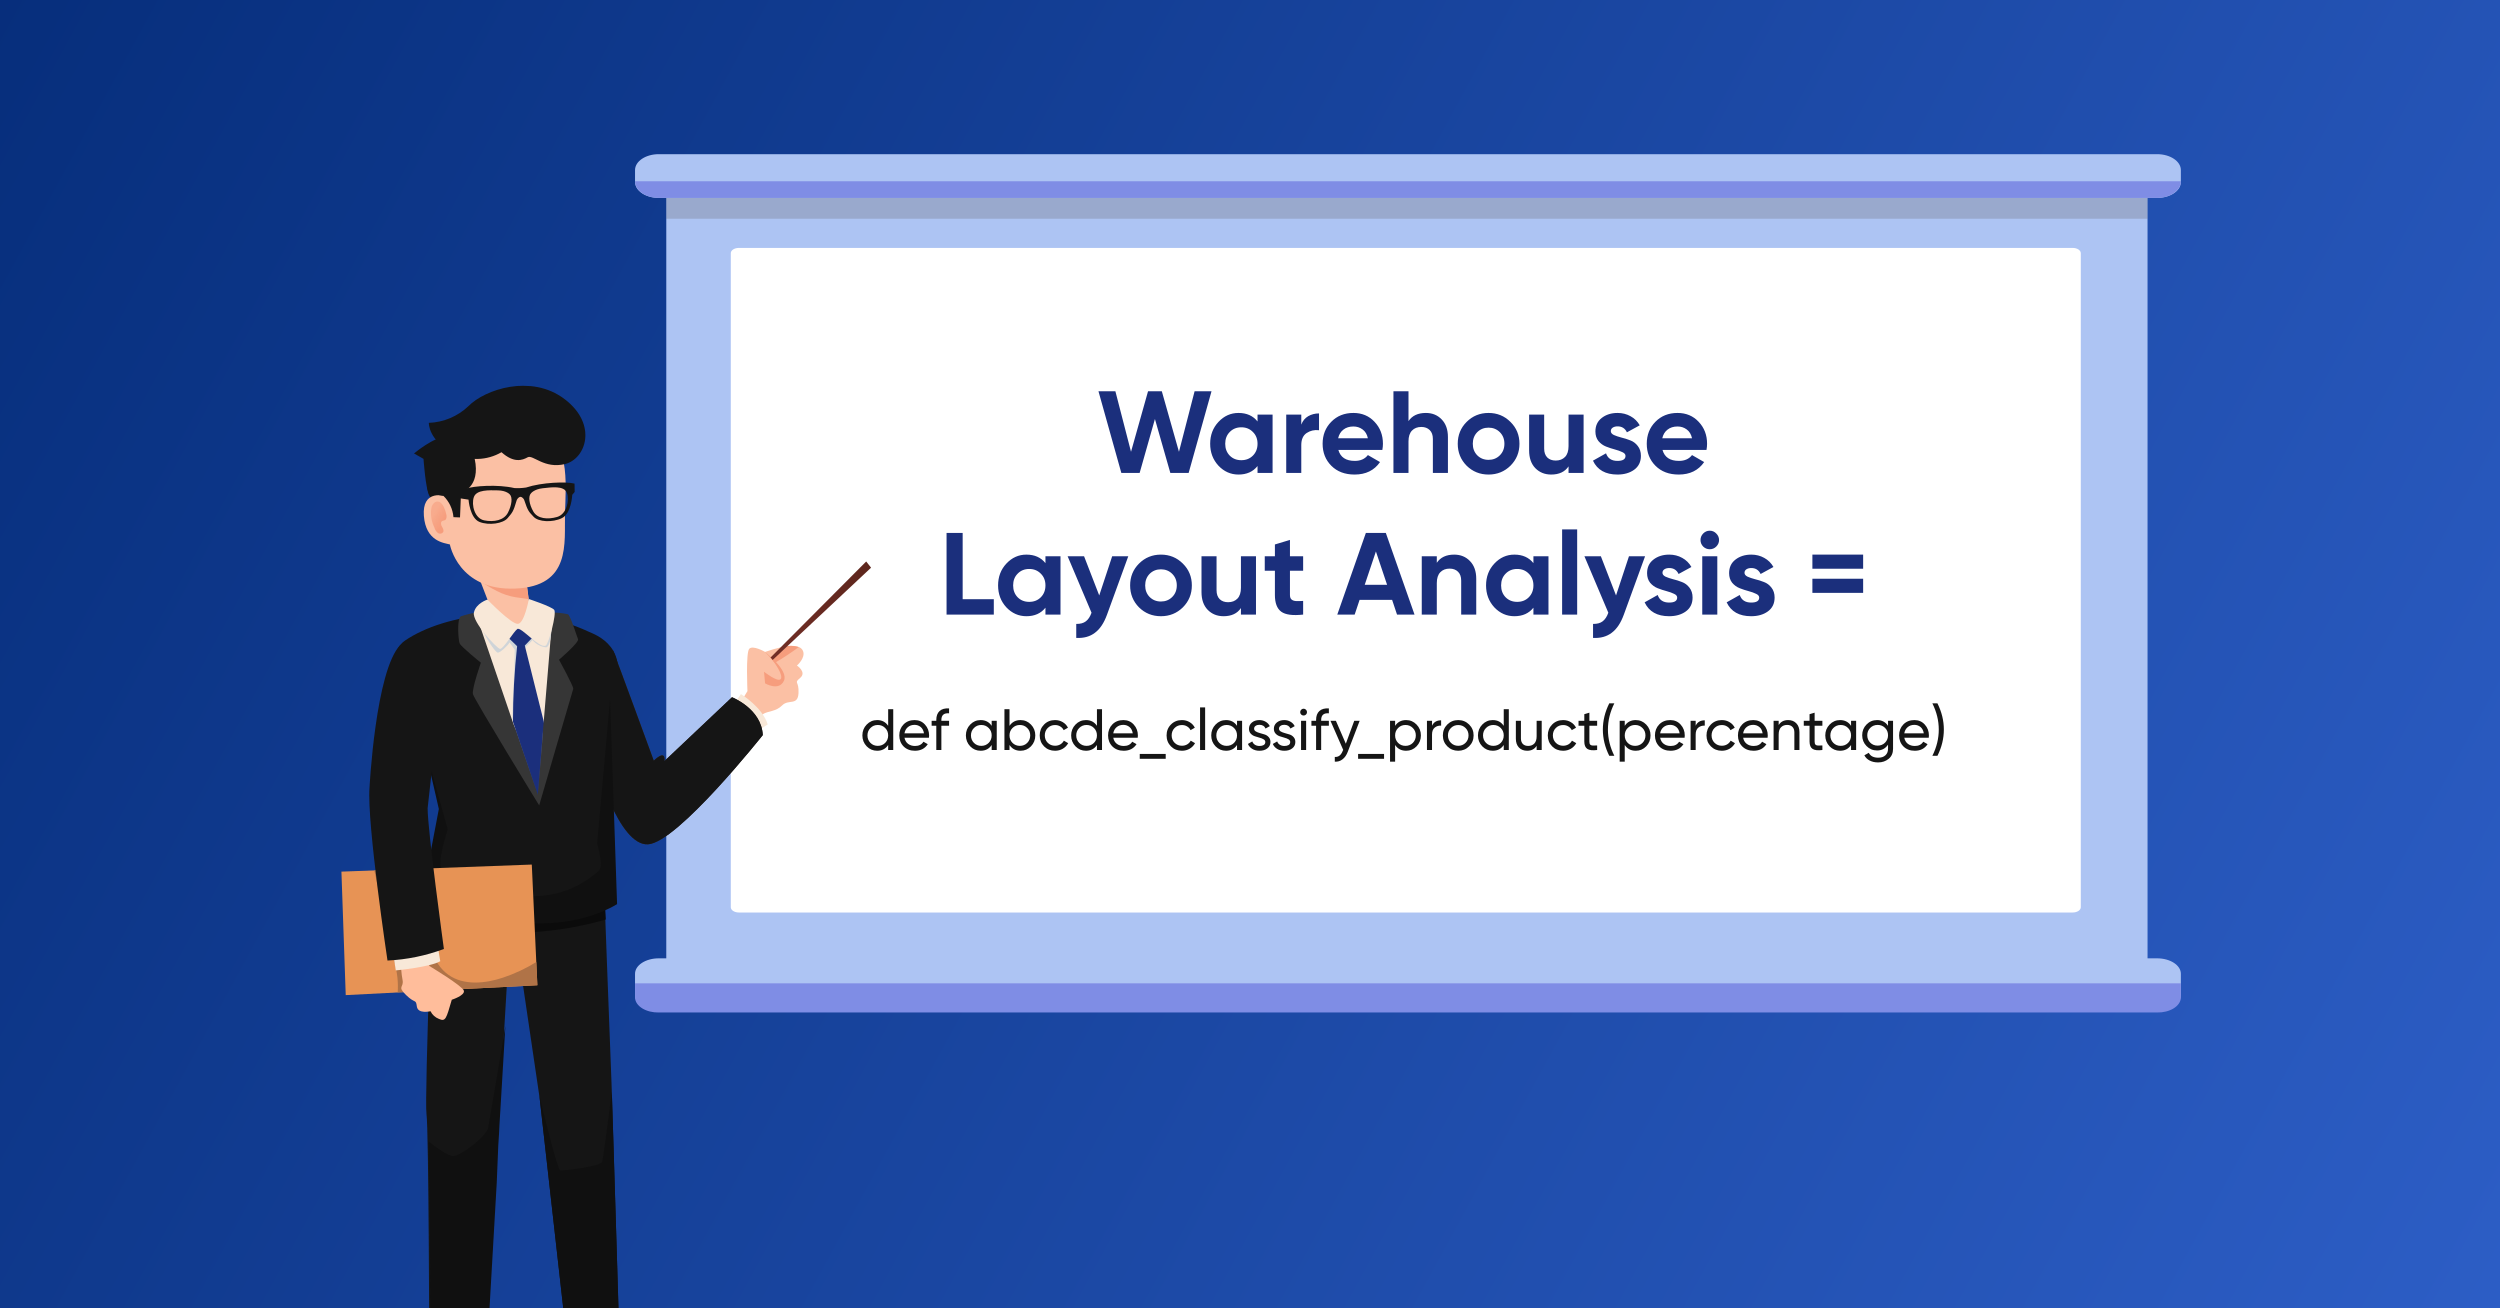
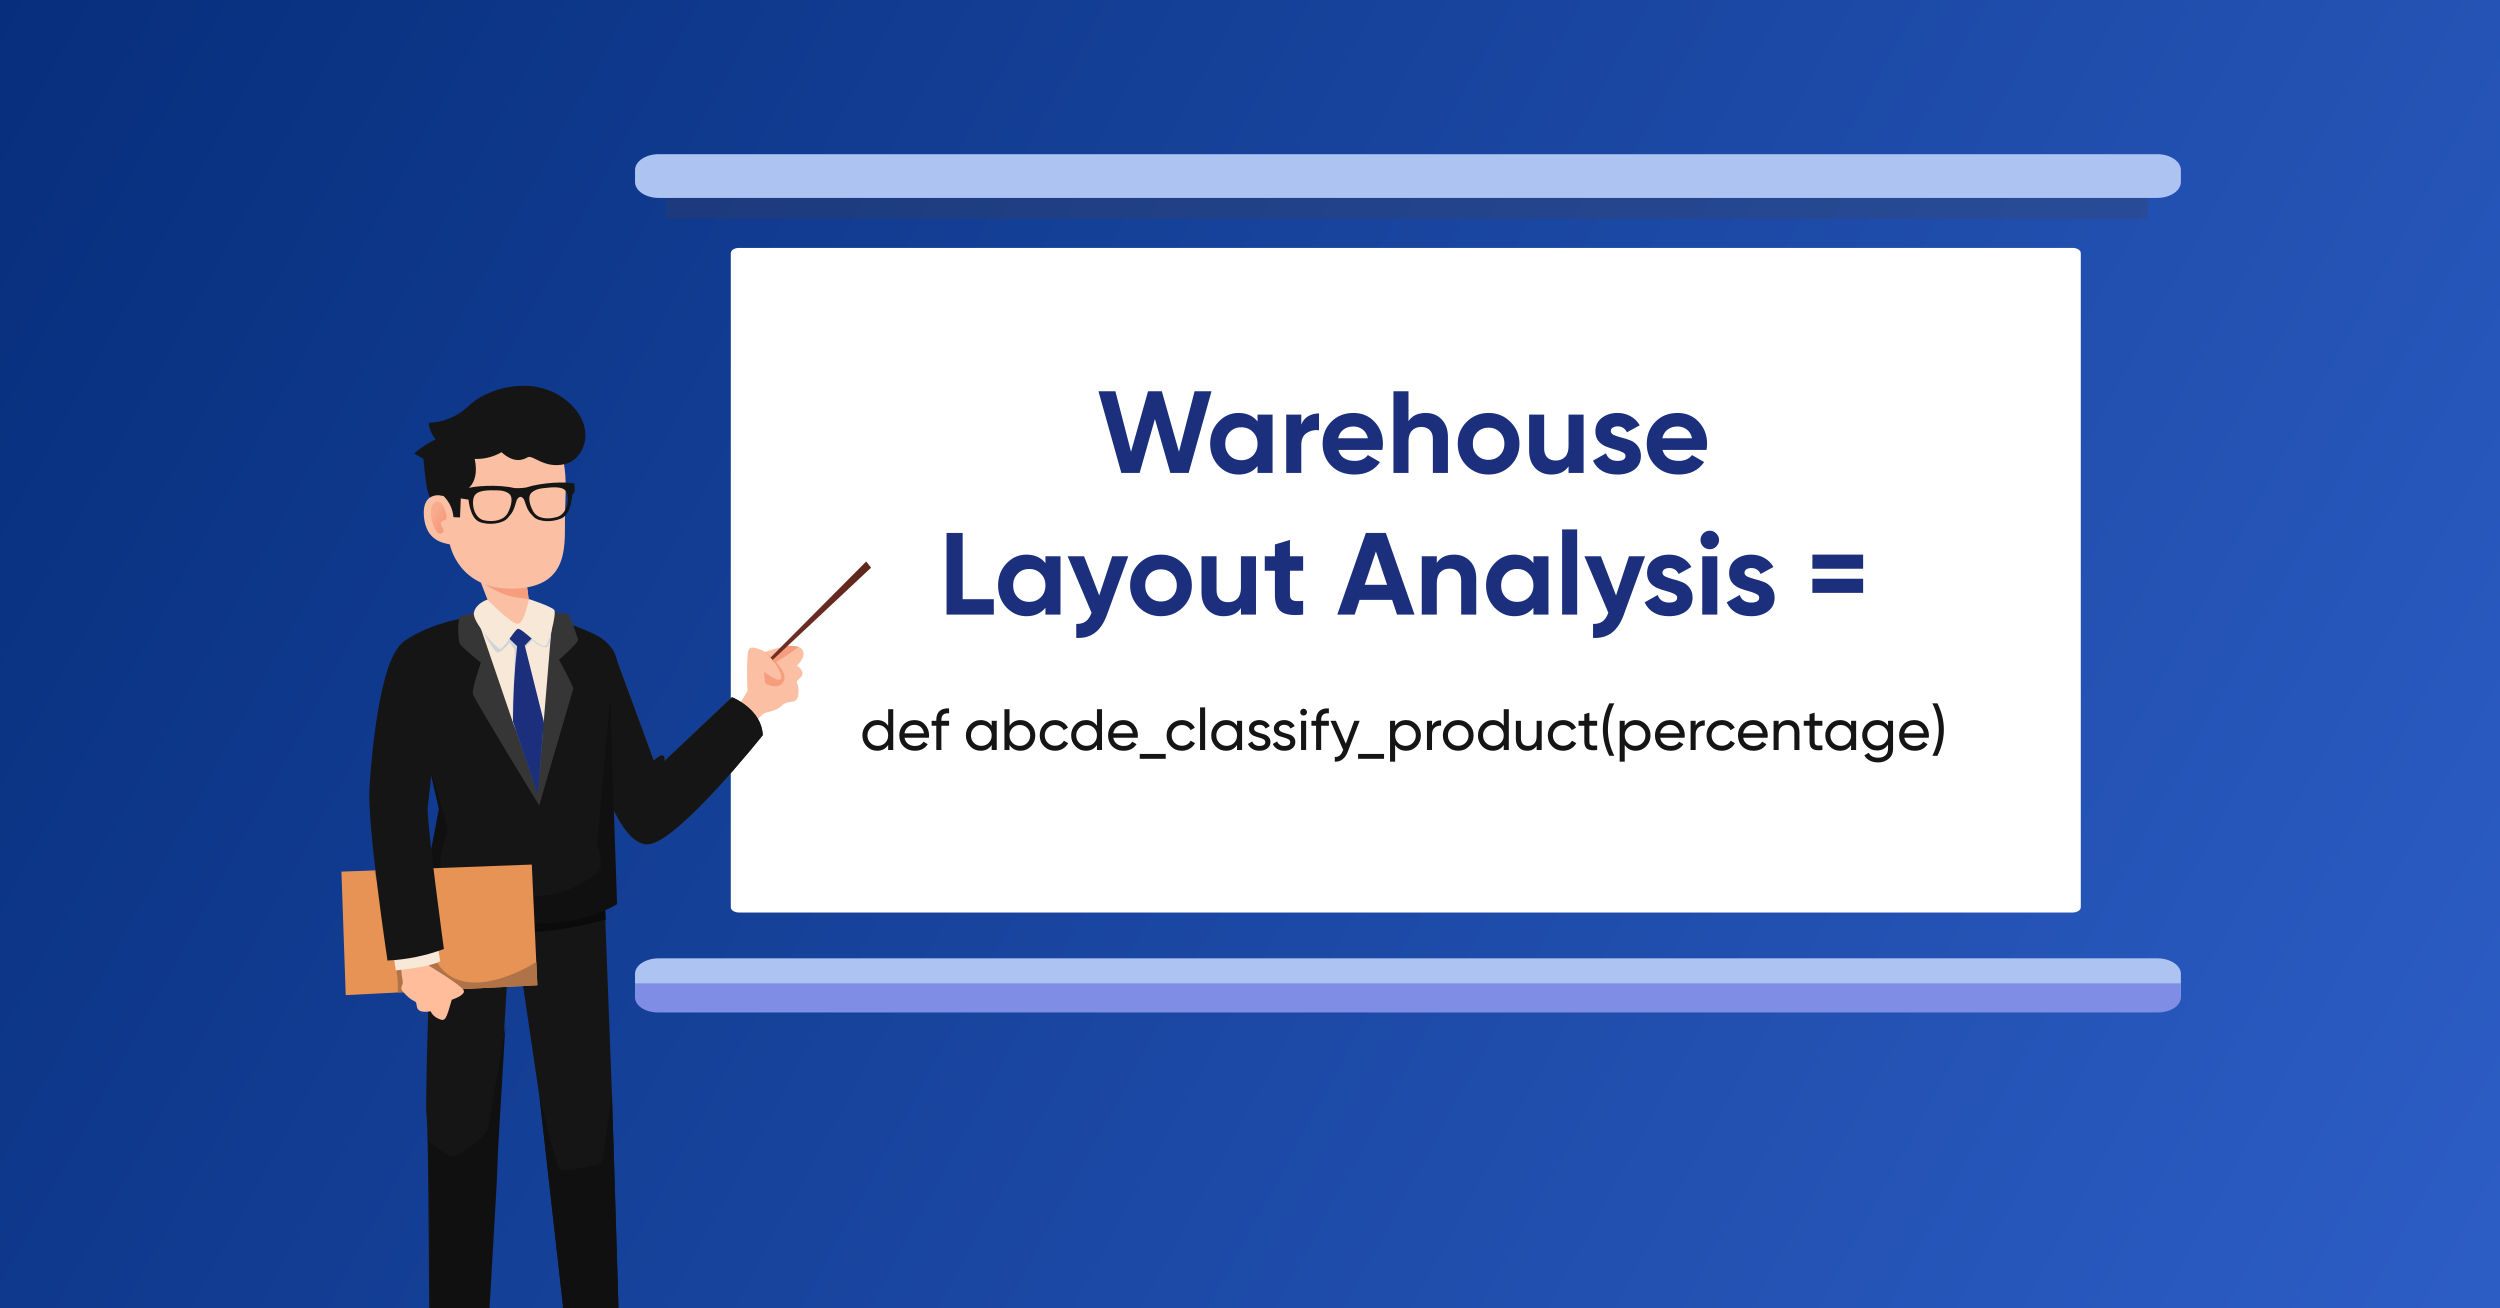
<svg xmlns="http://www.w3.org/2000/svg" width="1200" height="628" viewBox="0 0 1200 628" fill="none">
  <rect x="0" y="0" width="1200" height="628" fill="#333333" stroke="none" />
  <g clip-path="url(#clip0_2709_2016)">
    <rect width="1200" height="628" fill="url(#paint0_linear_2709_2016)" />
-     <path d="M1030.82 87H319.815V467H1030.82V87Z" fill="#ADC4F3" />
    <path opacity="0.2" d="M1030.82 87H319.815V105H1030.82V87Z" fill="#4C3C38" />
    <path d="M994.901 119H354.655C352.514 119 350.778 120.131 350.778 121.527V435.473C350.778 436.869 352.514 438 354.655 438H994.901C997.043 438 998.778 436.869 998.778 435.473V121.527C998.778 120.131 997.043 119 994.901 119Z" fill="white" />
    <path d="M538.239 227L527.263 187.8H535.383L542.887 216.864L551.063 187.8H557.671L565.903 216.864L573.407 187.8H581.527L570.551 227H561.759L554.367 201.128L547.031 227H538.239ZM603.616 199H610.84V227H603.616V223.696C601.451 226.421 598.408 227.784 594.488 227.784C590.755 227.784 587.544 226.365 584.856 223.528C582.206 220.653 580.88 217.144 580.88 213C580.88 208.856 582.206 205.365 584.856 202.528C587.544 199.653 590.755 198.216 594.488 198.216C598.408 198.216 601.451 199.579 603.616 202.304V199ZM590.288 218.712C591.744 220.168 593.592 220.896 595.832 220.896C598.072 220.896 599.92 220.168 601.376 218.712C602.87 217.219 603.616 215.315 603.616 213C603.616 210.685 602.87 208.8 601.376 207.344C599.92 205.851 598.072 205.104 595.832 205.104C593.592 205.104 591.744 205.851 590.288 207.344C588.832 208.8 588.104 210.685 588.104 213C588.104 215.315 588.832 217.219 590.288 218.712ZM624.615 203.816C625.287 202.024 626.388 200.68 627.919 199.784C629.487 198.888 631.223 198.44 633.127 198.44V206.504C630.924 206.243 628.946 206.691 627.191 207.848C625.474 209.005 624.615 210.928 624.615 213.616V227H617.391V199H624.615V203.816ZM642.417 215.968C643.387 219.477 646.019 221.232 650.313 221.232C653.075 221.232 655.166 220.299 656.585 218.432L662.409 221.792C659.646 225.787 655.577 227.784 650.201 227.784C645.571 227.784 641.857 226.384 639.057 223.584C636.257 220.784 634.857 217.256 634.857 213C634.857 208.781 636.238 205.272 639.001 202.472C641.763 199.635 645.31 198.216 649.641 198.216C653.747 198.216 657.126 199.635 659.777 202.472C662.465 205.309 663.809 208.819 663.809 213C663.809 213.933 663.715 214.923 663.529 215.968H642.417ZM642.305 210.368H656.585C656.174 208.464 655.315 207.045 654.009 206.112C652.739 205.179 651.283 204.712 649.641 204.712C647.699 204.712 646.094 205.216 644.825 206.224C643.555 207.195 642.715 208.576 642.305 210.368ZM684.42 198.216C687.481 198.216 690.001 199.243 691.98 201.296C693.996 203.349 695.004 206.187 695.004 209.808V227H687.78V210.704C687.78 208.837 687.276 207.419 686.268 206.448C685.26 205.44 683.916 204.936 682.236 204.936C680.369 204.936 678.876 205.515 677.756 206.672C676.636 207.829 676.076 209.565 676.076 211.88V227H668.852V187.8H676.076V202.136C677.831 199.523 680.612 198.216 684.42 198.216ZM725.028 223.528C722.153 226.365 718.644 227.784 714.5 227.784C710.356 227.784 706.847 226.365 703.972 223.528C701.135 220.653 699.716 217.144 699.716 213C699.716 208.856 701.135 205.365 703.972 202.528C706.847 199.653 710.356 198.216 714.5 198.216C718.644 198.216 722.153 199.653 725.028 202.528C727.903 205.365 729.34 208.856 729.34 213C729.34 217.144 727.903 220.653 725.028 223.528ZM709.068 218.544C710.524 220 712.335 220.728 714.5 220.728C716.665 220.728 718.476 220 719.932 218.544C721.388 217.088 722.116 215.24 722.116 213C722.116 210.76 721.388 208.912 719.932 207.456C718.476 206 716.665 205.272 714.5 205.272C712.335 205.272 710.524 206 709.068 207.456C707.649 208.912 706.94 210.76 706.94 213C706.94 215.24 707.649 217.088 709.068 218.544ZM752.902 199H760.126V227H752.902V223.864C751.147 226.477 748.366 227.784 744.558 227.784C741.497 227.784 738.958 226.757 736.942 224.704C734.963 222.651 733.974 219.813 733.974 216.192V199H741.198V215.296C741.198 217.163 741.702 218.6 742.71 219.608C743.718 220.579 745.062 221.064 746.742 221.064C748.609 221.064 750.102 220.485 751.222 219.328C752.342 218.171 752.902 216.435 752.902 214.12V199ZM773.188 206.952C773.188 207.699 773.673 208.315 774.644 208.8C775.652 209.248 776.865 209.659 778.284 210.032C779.702 210.368 781.121 210.816 782.54 211.376C783.958 211.899 785.153 212.795 786.124 214.064C787.132 215.333 787.636 216.92 787.636 218.824C787.636 221.699 786.553 223.92 784.388 225.488C782.26 227.019 779.59 227.784 776.38 227.784C770.63 227.784 766.71 225.563 764.62 221.12L770.892 217.592C771.713 220.019 773.542 221.232 776.38 221.232C778.956 221.232 780.244 220.429 780.244 218.824C780.244 218.077 779.74 217.48 778.732 217.032C777.761 216.547 776.566 216.117 775.148 215.744C773.729 215.371 772.31 214.904 770.892 214.344C769.473 213.784 768.26 212.907 767.252 211.712C766.281 210.48 765.796 208.949 765.796 207.12C765.796 204.357 766.804 202.192 768.82 200.624C770.873 199.019 773.412 198.216 776.436 198.216C778.713 198.216 780.785 198.739 782.652 199.784C784.518 200.792 785.993 202.248 787.076 204.152L780.916 207.512C780.02 205.608 778.526 204.656 776.436 204.656C775.502 204.656 774.718 204.861 774.084 205.272C773.486 205.683 773.188 206.243 773.188 206.952ZM798.003 215.968C798.973 219.477 801.605 221.232 805.899 221.232C808.661 221.232 810.752 220.299 812.171 218.432L817.995 221.792C815.232 225.787 811.163 227.784 805.787 227.784C801.157 227.784 797.443 226.384 794.643 223.584C791.843 220.784 790.443 217.256 790.443 213C790.443 208.781 791.824 205.272 794.587 202.472C797.349 199.635 800.896 198.216 805.227 198.216C809.333 198.216 812.712 199.635 815.363 202.472C818.051 205.309 819.395 208.819 819.395 213C819.395 213.933 819.301 214.923 819.115 215.968H798.003ZM797.891 210.368H812.171C811.76 208.464 810.901 207.045 809.595 206.112C808.325 205.179 806.869 204.712 805.227 204.712C803.285 204.712 801.68 205.216 800.411 206.224C799.141 207.195 798.301 208.576 797.891 210.368ZM462.076 287.608H477.028V295H454.348V255.8H462.076V287.608ZM501.815 267H509.039V295H501.815V291.696C499.65 294.421 496.607 295.784 492.687 295.784C488.954 295.784 485.743 294.365 483.055 291.528C480.405 288.653 479.079 285.144 479.079 281C479.079 276.856 480.405 273.365 483.055 270.528C485.743 267.653 488.954 266.216 492.687 266.216C496.607 266.216 499.65 267.579 501.815 270.304V267ZM488.487 286.712C489.943 288.168 491.791 288.896 494.031 288.896C496.271 288.896 498.119 288.168 499.575 286.712C501.069 285.219 501.815 283.315 501.815 281C501.815 278.685 501.069 276.8 499.575 275.344C498.119 273.851 496.271 273.104 494.031 273.104C491.791 273.104 489.943 273.851 488.487 275.344C487.031 276.8 486.303 278.685 486.303 281C486.303 283.315 487.031 285.219 488.487 286.712ZM533.846 267H541.574L531.382 295C529.926 299.032 527.985 301.944 525.558 303.736C523.169 305.565 520.182 306.387 516.598 306.2V299.48C518.539 299.517 520.07 299.107 521.19 298.248C522.347 297.389 523.262 296.008 523.934 294.104L512.454 267H520.35L527.63 285.816L533.846 267ZM567.774 291.528C564.9 294.365 561.39 295.784 557.246 295.784C553.102 295.784 549.593 294.365 546.718 291.528C543.881 288.653 542.462 285.144 542.462 281C542.462 276.856 543.881 273.365 546.718 270.528C549.593 267.653 553.102 266.216 557.246 266.216C561.39 266.216 564.9 267.653 567.774 270.528C570.649 273.365 572.086 276.856 572.086 281C572.086 285.144 570.649 288.653 567.774 291.528ZM551.814 286.544C553.27 288 555.081 288.728 557.246 288.728C559.412 288.728 561.222 288 562.678 286.544C564.134 285.088 564.862 283.24 564.862 281C564.862 278.76 564.134 276.912 562.678 275.456C561.222 274 559.412 273.272 557.246 273.272C555.081 273.272 553.27 274 551.814 275.456C550.396 276.912 549.686 278.76 549.686 281C549.686 283.24 550.396 285.088 551.814 286.544ZM595.648 267H602.872V295H595.648V291.864C593.894 294.477 591.112 295.784 587.304 295.784C584.243 295.784 581.704 294.757 579.688 292.704C577.71 290.651 576.72 287.813 576.72 284.192V267H583.944V283.296C583.944 285.163 584.448 286.6 585.456 287.608C586.464 288.579 587.808 289.064 589.488 289.064C591.355 289.064 592.848 288.485 593.968 287.328C595.088 286.171 595.648 284.435 595.648 282.12V267ZM625.505 273.944H619.177V285.592C619.177 286.563 619.419 287.272 619.905 287.72C620.39 288.168 621.099 288.429 622.033 288.504C622.966 288.541 624.123 288.523 625.505 288.448V295C620.539 295.56 617.03 295.093 614.977 293.6C612.961 292.107 611.953 289.437 611.953 285.592V273.944H607.081V267H611.953V261.344L619.177 259.16V267H625.505V273.944ZM670.571 295L668.219 287.944H652.595L650.243 295H641.899L655.619 255.8H665.195L678.971 295H670.571ZM655.059 280.72H665.811L660.435 264.704L655.059 280.72ZM698.01 266.216C701.071 266.216 703.591 267.243 705.57 269.296C707.586 271.349 708.594 274.187 708.594 277.808V295H701.37V278.704C701.37 276.837 700.866 275.419 699.858 274.448C698.85 273.44 697.506 272.936 695.826 272.936C693.959 272.936 692.466 273.515 691.346 274.672C690.226 275.829 689.666 277.565 689.666 279.88V295H682.442V267H689.666V270.136C691.42 267.523 694.202 266.216 698.01 266.216ZM736.042 267H743.266V295H736.042V291.696C733.877 294.421 730.834 295.784 726.914 295.784C723.181 295.784 719.97 294.365 717.282 291.528C714.631 288.653 713.306 285.144 713.306 281C713.306 276.856 714.631 273.365 717.282 270.528C719.97 267.653 723.181 266.216 726.914 266.216C730.834 266.216 733.877 267.579 736.042 270.304V267ZM722.714 286.712C724.17 288.168 726.018 288.896 728.258 288.896C730.498 288.896 732.346 288.168 733.802 286.712C735.295 285.219 736.042 283.315 736.042 281C736.042 278.685 735.295 276.8 733.802 275.344C732.346 273.851 730.498 273.104 728.258 273.104C726.018 273.104 724.17 273.851 722.714 275.344C721.258 276.8 720.53 278.685 720.53 281C720.53 283.315 721.258 285.219 722.714 286.712ZM749.817 295V254.12H757.041V295H749.817ZM781.909 267H789.637L779.445 295C777.989 299.032 776.047 301.944 773.621 303.736C771.231 305.565 768.245 306.387 764.661 306.2V299.48C766.602 299.517 768.133 299.107 769.253 298.248C770.41 297.389 771.325 296.008 771.997 294.104L760.517 267H768.413L775.693 285.816L781.909 267ZM797.989 274.952C797.989 275.699 798.474 276.315 799.445 276.8C800.453 277.248 801.666 277.659 803.085 278.032C804.503 278.368 805.922 278.816 807.341 279.376C808.759 279.899 809.954 280.795 810.925 282.064C811.933 283.333 812.437 284.92 812.437 286.824C812.437 289.699 811.354 291.92 809.189 293.488C807.061 295.019 804.391 295.784 801.181 295.784C795.431 295.784 791.511 293.563 789.421 289.12L795.693 285.592C796.514 288.019 798.343 289.232 801.181 289.232C803.757 289.232 805.045 288.429 805.045 286.824C805.045 286.077 804.541 285.48 803.533 285.032C802.562 284.547 801.367 284.117 799.949 283.744C798.53 283.371 797.111 282.904 795.693 282.344C794.274 281.784 793.061 280.907 792.053 279.712C791.082 278.48 790.597 276.949 790.597 275.12C790.597 272.357 791.605 270.192 793.621 268.624C795.674 267.019 798.213 266.216 801.237 266.216C803.514 266.216 805.586 266.739 807.453 267.784C809.319 268.792 810.794 270.248 811.877 272.152L805.717 275.512C804.821 273.608 803.327 272.656 801.237 272.656C800.303 272.656 799.519 272.861 798.885 273.272C798.287 273.683 797.989 274.243 797.989 274.952ZM820.666 263.64C819.472 263.64 818.426 263.211 817.53 262.352C816.672 261.456 816.242 260.411 816.242 259.216C816.242 258.021 816.672 256.976 817.53 256.08C818.426 255.184 819.472 254.736 820.666 254.736C821.898 254.736 822.944 255.184 823.802 256.08C824.698 256.976 825.146 258.021 825.146 259.216C825.146 260.411 824.698 261.456 823.802 262.352C822.944 263.211 821.898 263.64 820.666 263.64ZM817.082 295V267H824.306V295H817.082ZM837.364 274.952C837.364 275.699 837.849 276.315 838.82 276.8C839.828 277.248 841.041 277.659 842.46 278.032C843.878 278.368 845.297 278.816 846.716 279.376C848.134 279.899 849.329 280.795 850.3 282.064C851.308 283.333 851.812 284.92 851.812 286.824C851.812 289.699 850.729 291.92 848.564 293.488C846.436 295.019 843.766 295.784 840.556 295.784C834.806 295.784 830.886 293.563 828.796 289.12L835.068 285.592C835.889 288.019 837.718 289.232 840.556 289.232C843.132 289.232 844.42 288.429 844.42 286.824C844.42 286.077 843.916 285.48 842.908 285.032C841.937 284.547 840.742 284.117 839.324 283.744C837.905 283.371 836.486 282.904 835.068 282.344C833.649 281.784 832.436 280.907 831.428 279.712C830.457 278.48 829.972 276.949 829.972 275.12C829.972 272.357 830.98 270.192 832.996 268.624C835.049 267.019 837.588 266.216 840.612 266.216C842.889 266.216 844.961 266.739 846.828 267.784C848.694 268.792 850.169 270.248 851.252 272.152L845.092 275.512C844.196 273.608 842.702 272.656 840.612 272.656C839.678 272.656 838.894 272.861 838.26 273.272C837.662 273.683 837.364 274.243 837.364 274.952ZM869.947 272.992V266.216H894.307V272.992H869.947ZM869.947 284.584V277.808H894.307V284.584H869.947Z" fill="#1B2F7C" />
    <path d="M426.318 340.4H428.754V360H426.318V357.592C425.105 359.44 423.341 360.364 421.026 360.364C419.066 360.364 417.395 359.655 416.014 358.236C414.633 356.799 413.942 355.053 413.942 353C413.942 350.947 414.633 349.211 416.014 347.792C417.395 346.355 419.066 345.636 421.026 345.636C423.341 345.636 425.105 346.56 426.318 348.408V340.4ZM421.334 358.012C422.753 358.012 423.938 357.536 424.89 356.584C425.842 355.613 426.318 354.419 426.318 353C426.318 351.581 425.842 350.396 424.89 349.444C423.938 348.473 422.753 347.988 421.334 347.988C419.934 347.988 418.758 348.473 417.806 349.444C416.854 350.396 416.378 351.581 416.378 353C416.378 354.419 416.854 355.613 417.806 356.584C418.758 357.536 419.934 358.012 421.334 358.012ZM434.153 354.12C434.395 355.371 434.965 356.341 435.861 357.032C436.775 357.723 437.895 358.068 439.221 358.068C441.069 358.068 442.413 357.387 443.253 356.024L445.325 357.2C443.962 359.309 441.909 360.364 439.165 360.364C436.943 360.364 435.133 359.673 433.733 358.292C432.351 356.892 431.661 355.128 431.661 353C431.661 350.891 432.342 349.136 433.705 347.736C435.067 346.336 436.831 345.636 438.997 345.636C441.05 345.636 442.721 346.364 444.009 347.82C445.315 349.257 445.969 350.993 445.969 353.028C445.969 353.383 445.941 353.747 445.885 354.12H434.153ZM438.997 347.932C437.69 347.932 436.607 348.305 435.749 349.052C434.89 349.78 434.358 350.76 434.153 351.992H443.505C443.299 350.667 442.777 349.659 441.937 348.968C441.097 348.277 440.117 347.932 438.997 347.932ZM455.555 342.388C453.091 342.183 451.859 343.247 451.859 345.58V346H455.555V348.352H451.859V360H449.423V348.352H447.183V346H449.423V345.58C449.423 343.695 449.945 342.267 450.991 341.296C452.055 340.325 453.576 339.905 455.555 340.036V342.388ZM476.002 346H478.438V360H476.002V357.592C474.788 359.44 473.024 360.364 470.71 360.364C468.75 360.364 467.079 359.655 465.698 358.236C464.316 356.799 463.626 355.053 463.626 353C463.626 350.947 464.316 349.211 465.698 347.792C467.079 346.355 468.75 345.636 470.71 345.636C473.024 345.636 474.788 346.56 476.002 348.408V346ZM471.018 358.012C472.436 358.012 473.622 357.536 474.574 356.584C475.526 355.613 476.002 354.419 476.002 353C476.002 351.581 475.526 350.396 474.574 349.444C473.622 348.473 472.436 347.988 471.018 347.988C469.618 347.988 468.442 348.473 467.49 349.444C466.538 350.396 466.062 351.581 466.062 353C466.062 354.419 466.538 355.613 467.49 356.584C468.442 357.536 469.618 358.012 471.018 358.012ZM489.856 345.636C491.816 345.636 493.487 346.355 494.868 347.792C496.25 349.211 496.94 350.947 496.94 353C496.94 355.053 496.25 356.799 494.868 358.236C493.487 359.655 491.816 360.364 489.856 360.364C487.542 360.364 485.778 359.44 484.564 357.592V360H482.128V340.4H484.564V348.408C485.778 346.56 487.542 345.636 489.856 345.636ZM489.548 358.012C490.948 358.012 492.124 357.536 493.076 356.584C494.028 355.613 494.504 354.419 494.504 353C494.504 351.581 494.028 350.396 493.076 349.444C492.124 348.473 490.948 347.988 489.548 347.988C488.13 347.988 486.944 348.473 485.992 349.444C485.04 350.396 484.564 351.581 484.564 353C484.564 354.419 485.04 355.613 485.992 356.584C486.944 357.536 488.13 358.012 489.548 358.012ZM506.427 360.364C504.318 360.364 502.563 359.664 501.163 358.264C499.763 356.845 499.063 355.091 499.063 353C499.063 350.909 499.763 349.164 501.163 347.764C502.563 346.345 504.318 345.636 506.427 345.636C507.808 345.636 509.05 345.972 510.151 346.644C511.252 347.297 512.074 348.184 512.615 349.304L510.571 350.48C510.216 349.733 509.666 349.136 508.919 348.688C508.191 348.24 507.36 348.016 506.427 348.016C505.027 348.016 503.851 348.492 502.899 349.444C501.966 350.396 501.499 351.581 501.499 353C501.499 354.4 501.966 355.576 502.899 356.528C503.851 357.48 505.027 357.956 506.427 357.956C507.36 357.956 508.2 357.741 508.947 357.312C509.694 356.864 510.263 356.267 510.655 355.52L512.727 356.724C512.13 357.825 511.271 358.712 510.151 359.384C509.031 360.037 507.79 360.364 506.427 360.364ZM526.533 340.4H528.969V360H526.533V357.592C525.319 359.44 523.555 360.364 521.241 360.364C519.281 360.364 517.61 359.655 516.229 358.236C514.847 356.799 514.157 355.053 514.157 353C514.157 350.947 514.847 349.211 516.229 347.792C517.61 346.355 519.281 345.636 521.241 345.636C523.555 345.636 525.319 346.56 526.533 348.408V340.4ZM521.549 358.012C522.967 358.012 524.153 357.536 525.105 356.584C526.057 355.613 526.533 354.419 526.533 353C526.533 351.581 526.057 350.396 525.105 349.444C524.153 348.473 522.967 347.988 521.549 347.988C520.149 347.988 518.973 348.473 518.021 349.444C517.069 350.396 516.593 351.581 516.593 353C516.593 354.419 517.069 355.613 518.021 356.584C518.973 357.536 520.149 358.012 521.549 358.012ZM534.368 354.12C534.61 355.371 535.18 356.341 536.076 357.032C536.99 357.723 538.11 358.068 539.436 358.068C541.284 358.068 542.628 357.387 543.468 356.024L545.54 357.2C544.177 359.309 542.124 360.364 539.38 360.364C537.158 360.364 535.348 359.673 533.948 358.292C532.566 356.892 531.876 355.128 531.876 353C531.876 350.891 532.557 349.136 533.92 347.736C535.282 346.336 537.046 345.636 539.212 345.636C541.265 345.636 542.936 346.364 544.224 347.82C545.53 349.257 546.184 350.993 546.184 353.028C546.184 353.383 546.156 353.747 546.1 354.12H534.368ZM539.212 347.932C537.905 347.932 536.822 348.305 535.964 349.052C535.105 349.78 534.573 350.76 534.368 351.992H543.72C543.514 350.667 542.992 349.659 542.152 348.968C541.312 348.277 540.332 347.932 539.212 347.932ZM547.079 364.228V361.876H559.539V364.228H547.079ZM567.322 360.364C565.212 360.364 563.458 359.664 562.058 358.264C560.658 356.845 559.958 355.091 559.958 353C559.958 350.909 560.658 349.164 562.058 347.764C563.458 346.345 565.212 345.636 567.322 345.636C568.703 345.636 569.944 345.972 571.046 346.644C572.147 347.297 572.968 348.184 573.51 349.304L571.466 350.48C571.111 349.733 570.56 349.136 569.814 348.688C569.086 348.24 568.255 348.016 567.322 348.016C565.922 348.016 564.746 348.492 563.794 349.444C562.86 350.396 562.394 351.581 562.394 353C562.394 354.4 562.86 355.576 563.794 356.528C564.746 357.48 565.922 357.956 567.322 357.956C568.255 357.956 569.095 357.741 569.842 357.312C570.588 356.864 571.158 356.267 571.55 355.52L573.622 356.724C573.024 357.825 572.166 358.712 571.046 359.384C569.926 360.037 568.684 360.364 567.322 360.364ZM576.027 360V339.56H578.463V360H576.027ZM593.771 346H596.207V360H593.771V357.592C592.558 359.44 590.794 360.364 588.479 360.364C586.519 360.364 584.848 359.655 583.467 358.236C582.086 356.799 581.395 355.053 581.395 353C581.395 350.947 582.086 349.211 583.467 347.792C584.848 346.355 586.519 345.636 588.479 345.636C590.794 345.636 592.558 346.56 593.771 348.408V346ZM588.787 358.012C590.206 358.012 591.391 357.536 592.343 356.584C593.295 355.613 593.771 354.419 593.771 353C593.771 351.581 593.295 350.396 592.343 349.444C591.391 348.473 590.206 347.988 588.787 347.988C587.387 347.988 586.211 348.473 585.259 349.444C584.307 350.396 583.831 351.581 583.831 353C583.831 354.419 584.307 355.613 585.259 356.584C586.211 357.536 587.387 358.012 588.787 358.012ZM601.97 349.78C601.97 350.321 602.241 350.76 602.782 351.096C603.324 351.413 603.977 351.675 604.742 351.88C605.508 352.067 606.273 352.291 607.038 352.552C607.804 352.795 608.457 353.224 608.998 353.84C609.54 354.437 609.81 355.212 609.81 356.164C609.81 357.433 609.316 358.451 608.326 359.216C607.356 359.981 606.105 360.364 604.574 360.364C603.212 360.364 602.045 360.065 601.074 359.468C600.104 358.871 599.413 358.077 599.002 357.088L601.102 355.884C601.326 356.556 601.746 357.088 602.362 357.48C602.978 357.872 603.716 358.068 604.574 358.068C605.377 358.068 606.04 357.919 606.562 357.62C607.085 357.303 607.346 356.817 607.346 356.164C607.346 355.623 607.076 355.193 606.534 354.876C605.993 354.54 605.34 354.279 604.574 354.092C603.809 353.887 603.044 353.653 602.278 353.392C601.513 353.131 600.86 352.701 600.318 352.104C599.777 351.507 599.506 350.741 599.506 349.808C599.506 348.595 599.973 347.596 600.906 346.812C601.858 346.028 603.044 345.636 604.462 345.636C605.601 345.636 606.609 345.897 607.486 346.42C608.382 346.924 609.054 347.633 609.502 348.548L607.458 349.696C606.954 348.501 605.956 347.904 604.462 347.904C603.772 347.904 603.184 348.072 602.698 348.408C602.213 348.725 601.97 349.183 601.97 349.78ZM613.92 349.78C613.92 350.321 614.19 350.76 614.732 351.096C615.273 351.413 615.926 351.675 616.692 351.88C617.457 352.067 618.222 352.291 618.988 352.552C619.753 352.795 620.406 353.224 620.948 353.84C621.489 354.437 621.76 355.212 621.76 356.164C621.76 357.433 621.265 358.451 620.276 359.216C619.305 359.981 618.054 360.364 616.524 360.364C615.161 360.364 613.994 360.065 613.024 359.468C612.053 358.871 611.362 358.077 610.952 357.088L613.052 355.884C613.276 356.556 613.696 357.088 614.312 357.48C614.928 357.872 615.665 358.068 616.524 358.068C617.326 358.068 617.989 357.919 618.512 357.62C619.034 357.303 619.296 356.817 619.296 356.164C619.296 355.623 619.025 355.193 618.484 354.876C617.942 354.54 617.289 354.279 616.524 354.092C615.758 353.887 614.993 353.653 614.228 353.392C613.462 353.131 612.809 352.701 612.268 352.104C611.726 351.507 611.456 350.741 611.456 349.808C611.456 348.595 611.922 347.596 612.856 346.812C613.808 346.028 614.993 345.636 616.412 345.636C617.55 345.636 618.558 345.897 619.436 346.42C620.332 346.924 621.004 347.633 621.452 348.548L619.408 349.696C618.904 348.501 617.905 347.904 616.412 347.904C615.721 347.904 615.133 348.072 614.648 348.408C614.162 348.725 613.92 349.183 613.92 349.78ZM625.739 343.452C625.273 343.452 624.881 343.293 624.563 342.976C624.246 342.659 624.087 342.276 624.087 341.828C624.087 341.38 624.246 340.997 624.563 340.68C624.881 340.344 625.273 340.176 625.739 340.176C626.187 340.176 626.57 340.344 626.887 340.68C627.205 340.997 627.363 341.38 627.363 341.828C627.363 342.276 627.205 342.659 626.887 342.976C626.57 343.293 626.187 343.452 625.739 343.452ZM624.507 360V346H626.943V360H624.507ZM637.856 342.388C635.392 342.183 634.16 343.247 634.16 345.58V346H637.856V348.352H634.16V360H631.724V348.352H629.484V346H631.724V345.58C631.724 343.695 632.246 342.267 633.292 341.296C634.356 340.325 635.877 339.905 637.856 340.036V342.388ZM650.029 346H652.633L646.921 360.868C646.324 362.455 645.484 363.659 644.401 364.48C643.337 365.32 642.105 365.693 640.705 365.6V363.332C642.423 363.463 643.683 362.511 644.485 360.476L644.737 359.944L638.633 346H641.237L645.997 356.976L650.029 346ZM651.887 364.228V361.876H664.347V364.228H651.887ZM674.946 345.636C676.906 345.636 678.577 346.355 679.958 347.792C681.339 349.211 682.03 350.947 682.03 353C682.03 355.053 681.339 356.799 679.958 358.236C678.577 359.655 676.906 360.364 674.946 360.364C672.631 360.364 670.867 359.44 669.654 357.592V365.6H667.218V346H669.654V348.408C670.867 346.56 672.631 345.636 674.946 345.636ZM674.638 358.012C676.038 358.012 677.214 357.536 678.166 356.584C679.118 355.613 679.594 354.419 679.594 353C679.594 351.581 679.118 350.396 678.166 349.444C677.214 348.473 676.038 347.988 674.638 347.988C673.219 347.988 672.034 348.473 671.082 349.444C670.13 350.396 669.654 351.581 669.654 353C669.654 354.419 670.13 355.613 671.082 356.584C672.034 357.536 673.219 358.012 674.638 358.012ZM687.373 348.352C688.176 346.616 689.632 345.748 691.741 345.748V348.296C690.546 348.24 689.52 348.557 688.661 349.248C687.802 349.939 687.373 351.049 687.373 352.58V360H684.937V346H687.373V348.352ZM705.175 358.236C703.737 359.655 701.992 360.364 699.939 360.364C697.885 360.364 696.14 359.655 694.703 358.236C693.284 356.817 692.575 355.072 692.575 353C692.575 350.928 693.284 349.183 694.703 347.764C696.14 346.345 697.885 345.636 699.939 345.636C701.992 345.636 703.737 346.345 705.175 347.764C706.612 349.183 707.331 350.928 707.331 353C707.331 355.072 706.612 356.817 705.175 358.236ZM699.939 357.984C701.339 357.984 702.515 357.508 703.467 356.556C704.419 355.604 704.895 354.419 704.895 353C704.895 351.581 704.419 350.396 703.467 349.444C702.515 348.492 701.339 348.016 699.939 348.016C698.557 348.016 697.391 348.492 696.439 349.444C695.487 350.396 695.011 351.581 695.011 353C695.011 354.419 695.487 355.604 696.439 356.556C697.391 357.508 698.557 357.984 699.939 357.984ZM721.794 340.4H724.23V360H721.794V357.592C720.581 359.44 718.817 360.364 716.502 360.364C714.542 360.364 712.872 359.655 711.49 358.236C710.109 356.799 709.418 355.053 709.418 353C709.418 350.947 710.109 349.211 711.49 347.792C712.872 346.355 714.542 345.636 716.502 345.636C718.817 345.636 720.581 346.56 721.794 348.408V340.4ZM716.81 358.012C718.229 358.012 719.414 357.536 720.366 356.584C721.318 355.613 721.794 354.419 721.794 353C721.794 351.581 721.318 350.396 720.366 349.444C719.414 348.473 718.229 347.988 716.81 347.988C715.41 347.988 714.234 348.473 713.282 349.444C712.33 350.396 711.854 351.581 711.854 353C711.854 354.419 712.33 355.613 713.282 356.584C714.234 357.536 715.41 358.012 716.81 358.012ZM737.581 346H740.017V360H737.581V357.984C736.592 359.571 735.08 360.364 733.045 360.364C731.403 360.364 730.087 359.851 729.097 358.824C728.108 357.779 727.613 356.369 727.613 354.596V346H730.049V354.456C730.049 355.595 730.357 356.481 730.973 357.116C731.589 357.732 732.439 358.04 733.521 358.04C734.735 358.04 735.715 357.667 736.461 356.92C737.208 356.155 737.581 354.988 737.581 353.42V346ZM750.306 360.364C748.197 360.364 746.442 359.664 745.042 358.264C743.642 356.845 742.942 355.091 742.942 353C742.942 350.909 743.642 349.164 745.042 347.764C746.442 346.345 748.197 345.636 750.306 345.636C751.687 345.636 752.929 345.972 754.03 346.644C755.131 347.297 755.953 348.184 756.494 349.304L754.45 350.48C754.095 349.733 753.545 349.136 752.798 348.688C752.07 348.24 751.239 348.016 750.306 348.016C748.906 348.016 747.73 348.492 746.778 349.444C745.845 350.396 745.378 351.581 745.378 353C745.378 354.4 745.845 355.576 746.778 356.528C747.73 357.48 748.906 357.956 750.306 357.956C751.239 357.956 752.079 357.741 752.826 357.312C753.573 356.864 754.142 356.267 754.534 355.52L756.606 356.724C756.009 357.825 755.15 358.712 754.03 359.384C752.91 360.037 751.669 360.364 750.306 360.364ZM766.627 348.352H762.903V355.94C762.903 356.631 763.034 357.125 763.295 357.424C763.575 357.704 763.995 357.853 764.555 357.872C765.115 357.872 765.806 357.853 766.627 357.816V360C764.499 360.28 762.94 360.112 761.951 359.496C760.962 358.861 760.467 357.676 760.467 355.94V348.352H757.695V346H760.467V342.808L762.903 342.08V346H766.627V348.352ZM772.449 362.8C770.396 358.693 769.369 354.493 769.369 350.2C769.369 345.907 770.396 341.707 772.449 337.6H774.885C772.832 341.707 771.805 345.907 771.805 350.2C771.805 354.493 772.832 358.693 774.885 362.8H772.449ZM785.169 345.636C787.129 345.636 788.799 346.355 790.181 347.792C791.562 349.211 792.253 350.947 792.253 353C792.253 355.053 791.562 356.799 790.181 358.236C788.799 359.655 787.129 360.364 785.169 360.364C782.854 360.364 781.09 359.44 779.877 357.592V365.6H777.441V346H779.877V348.408C781.09 346.56 782.854 345.636 785.169 345.636ZM784.861 358.012C786.261 358.012 787.437 357.536 788.389 356.584C789.341 355.613 789.817 354.419 789.817 353C789.817 351.581 789.341 350.396 788.389 349.444C787.437 348.473 786.261 347.988 784.861 347.988C783.442 347.988 782.257 348.473 781.305 349.444C780.353 350.396 779.877 351.581 779.877 353C779.877 354.419 780.353 355.613 781.305 356.584C782.257 357.536 783.442 358.012 784.861 358.012ZM796.868 354.12C797.11 355.371 797.68 356.341 798.576 357.032C799.49 357.723 800.61 358.068 801.936 358.068C803.784 358.068 805.128 357.387 805.968 356.024L808.04 357.2C806.677 359.309 804.624 360.364 801.88 360.364C799.658 360.364 797.848 359.673 796.448 358.292C795.066 356.892 794.376 355.128 794.376 353C794.376 350.891 795.057 349.136 796.42 347.736C797.782 346.336 799.546 345.636 801.712 345.636C803.765 345.636 805.436 346.364 806.724 347.82C808.03 349.257 808.684 350.993 808.684 353.028C808.684 353.383 808.656 353.747 808.6 354.12H796.868ZM801.712 347.932C800.405 347.932 799.322 348.305 798.464 349.052C797.605 349.78 797.073 350.76 796.868 351.992H806.22C806.014 350.667 805.492 349.659 804.652 348.968C803.812 348.277 802.832 347.932 801.712 347.932ZM813.92 348.352C814.722 346.616 816.178 345.748 818.288 345.748V348.296C817.093 348.24 816.066 348.557 815.208 349.248C814.349 349.939 813.92 351.049 813.92 352.58V360H811.484V346H813.92V348.352ZM826.486 360.364C824.376 360.364 822.622 359.664 821.222 358.264C819.822 356.845 819.122 355.091 819.122 353C819.122 350.909 819.822 349.164 821.222 347.764C822.622 346.345 824.376 345.636 826.486 345.636C827.867 345.636 829.108 345.972 830.21 346.644C831.311 347.297 832.132 348.184 832.674 349.304L830.63 350.48C830.275 349.733 829.724 349.136 828.978 348.688C828.25 348.24 827.419 348.016 826.486 348.016C825.086 348.016 823.91 348.492 822.958 349.444C822.024 350.396 821.558 351.581 821.558 353C821.558 354.4 822.024 355.576 822.958 356.528C823.91 357.48 825.086 357.956 826.486 357.956C827.419 357.956 828.259 357.741 829.006 357.312C829.752 356.864 830.322 356.267 830.714 355.52L832.786 356.724C832.188 357.825 831.33 358.712 830.21 359.384C829.09 360.037 827.848 360.364 826.486 360.364ZM836.707 354.12C836.95 355.371 837.519 356.341 838.415 357.032C839.33 357.723 840.45 358.068 841.775 358.068C843.623 358.068 844.967 357.387 845.807 356.024L847.879 357.2C846.517 359.309 844.463 360.364 841.719 360.364C839.498 360.364 837.687 359.673 836.287 358.292C834.906 356.892 834.215 355.128 834.215 353C834.215 350.891 834.897 349.136 836.259 347.736C837.622 346.336 839.386 345.636 841.551 345.636C843.605 345.636 845.275 346.364 846.563 347.82C847.87 349.257 848.523 350.993 848.523 353.028C848.523 353.383 848.495 353.747 848.439 354.12H836.707ZM841.551 347.932C840.245 347.932 839.162 348.305 838.303 349.052C837.445 349.78 836.913 350.76 836.707 351.992H846.059C845.854 350.667 845.331 349.659 844.491 348.968C843.651 348.277 842.671 347.932 841.551 347.932ZM858.296 345.636C859.938 345.636 861.254 346.159 862.244 347.204C863.233 348.231 863.728 349.631 863.728 351.404V360H861.292V351.544C861.292 350.405 860.984 349.528 860.368 348.912C859.752 348.277 858.902 347.96 857.82 347.96C856.606 347.96 855.626 348.343 854.88 349.108C854.133 349.855 853.76 351.012 853.76 352.58V360H851.324V346H853.76V348.016C854.749 346.429 856.261 345.636 858.296 345.636ZM874.744 348.352H871.02V355.94C871.02 356.631 871.151 357.125 871.412 357.424C871.692 357.704 872.112 357.853 872.672 357.872C873.232 357.872 873.923 357.853 874.744 357.816V360C872.616 360.28 871.058 360.112 870.068 359.496C869.079 358.861 868.584 357.676 868.584 355.94V348.352H865.812V346H868.584V342.808L871.02 342.08V346H874.744V348.352ZM888.509 346H890.945V360H888.509V357.592C887.296 359.44 885.532 360.364 883.217 360.364C881.257 360.364 879.587 359.655 878.205 358.236C876.824 356.799 876.133 355.053 876.133 353C876.133 350.947 876.824 349.211 878.205 347.792C879.587 346.355 881.257 345.636 883.217 345.636C885.532 345.636 887.296 346.56 888.509 348.408V346ZM883.525 358.012C884.944 358.012 886.129 357.536 887.081 356.584C888.033 355.613 888.509 354.419 888.509 353C888.509 351.581 888.033 350.396 887.081 349.444C886.129 348.473 884.944 347.988 883.525 347.988C882.125 347.988 880.949 348.473 879.997 349.444C879.045 350.396 878.569 351.581 878.569 353C878.569 354.419 879.045 355.613 879.997 356.584C880.949 357.536 882.125 358.012 883.525 358.012ZM906.256 346H908.664V359.412C908.664 361.484 907.964 363.089 906.564 364.228C905.164 365.385 903.484 365.964 901.524 365.964C899.956 365.964 898.603 365.665 897.464 365.068C896.325 364.489 895.467 363.649 894.888 362.548L897.016 361.344C897.781 362.912 899.303 363.696 901.58 363.696C903.036 363.696 904.175 363.313 904.996 362.548C905.836 361.783 906.256 360.737 906.256 359.412V357.424C905.024 359.291 903.269 360.224 900.992 360.224C898.995 360.224 897.305 359.515 895.924 358.096C894.543 356.677 893.852 354.951 893.852 352.916C893.852 350.881 894.543 349.164 895.924 347.764C897.305 346.345 898.995 345.636 900.992 345.636C903.288 345.636 905.043 346.56 906.256 348.408V346ZM897.716 356.472C898.668 357.424 899.853 357.9 901.272 357.9C902.691 357.9 903.876 357.424 904.828 356.472C905.78 355.52 906.256 354.335 906.256 352.916C906.256 351.516 905.78 350.34 904.828 349.388C903.876 348.436 902.691 347.96 901.272 347.96C899.853 347.96 898.668 348.436 897.716 349.388C896.764 350.34 896.288 351.516 896.288 352.916C896.288 354.335 896.764 355.52 897.716 356.472ZM914.063 354.12C914.306 355.371 914.875 356.341 915.771 357.032C916.686 357.723 917.806 358.068 919.131 358.068C920.979 358.068 922.323 357.387 923.163 356.024L925.235 357.2C923.872 359.309 921.819 360.364 919.075 360.364C916.854 360.364 915.043 359.673 913.643 358.292C912.262 356.892 911.571 355.128 911.571 353C911.571 350.891 912.252 349.136 913.615 347.736C914.978 346.336 916.742 345.636 918.907 345.636C920.96 345.636 922.631 346.364 923.919 347.82C925.226 349.257 925.879 350.993 925.879 353.028C925.879 353.383 925.851 353.747 925.795 354.12H914.063ZM918.907 347.932C917.6 347.932 916.518 348.305 915.659 349.052C914.8 349.78 914.268 350.76 914.063 351.992H923.415C923.21 350.667 922.687 349.659 921.847 348.968C921.007 348.277 920.027 347.932 918.907 347.932ZM929.967 362.8H927.531C929.584 358.693 930.611 354.493 930.611 350.2C930.611 345.907 929.584 341.707 927.531 337.6H929.967C932.02 341.707 933.047 345.907 933.047 350.2C933.047 354.493 932.02 358.693 929.967 362.8Z" fill="#151515" />
    <path d="M1035.42 74H316.209C309.916 74 304.815 77.422 304.815 81.643V87.357C304.815 91.578 309.916 95 316.209 95H1035.42C1041.71 95 1046.82 91.578 1046.82 87.357V81.643C1046.82 77.422 1041.71 74 1035.42 74Z" fill="#ADC4F3" />
    <path d="M1035.42 460H316.209C309.916 460 304.815 463.319 304.815 467.413V477.587C304.815 481.681 309.916 485 316.209 485H1035.42C1041.71 485 1046.82 481.681 1046.82 477.587V467.413C1046.82 463.319 1041.71 460 1035.42 460Z" fill="#ADC4F3" />
    <path d="M304.815 472V478.998C304.923 480.915 306.181 482.726 308.315 484.037C310.449 485.348 313.287 486.052 316.209 485.997H1035.42C1038.34 486.052 1041.18 485.348 1043.32 484.037C1045.45 482.726 1046.71 480.915 1046.82 478.998V472H304.815Z" fill="#7F8DE5" />
-     <path d="M304.815 87C304.815 89.122 306.016 91.157 308.152 92.657C310.289 94.157 313.187 95 316.209 95H1035.42C1038.44 95 1041.34 94.157 1043.48 92.657C1045.62 91.157 1046.82 89.122 1046.82 87H304.815Z" fill="#7F8DE5" />
    <g clip-path="url(#clip1_2709_2016)">
      <path d="M360.844 349.026C362.295 346.682 364.104 344.58 366.205 342.795C368.625 341.203 372.388 341.674 375.452 338.575C378.515 335.475 382.952 338.883 383.283 332.736C383.615 326.59 380.826 328.167 384.087 325.393C387.349 322.619 382.532 319.46 382.532 319.46C382.532 319.46 386.755 315.826 385.462 312.521C384.169 309.216 378.409 309.059 367.246 312.911C367.246 312.911 361.276 309.493 359.608 311.46C357.94 313.427 358.776 331.73 358.776 331.73L352.107 342.772L360.844 349.026Z" fill="#FBC0A4" />
-       <path d="M352.052 338.302L355.649 333.162C355.649 333.162 365.972 339.455 368.515 347.728L363.086 351.101L352.052 338.302Z" fill="#F8E8D8" />
      <path d="M371.13 315.608C371.507 314.736 372.092 313.97 372.835 313.378L375.945 310.439C378.385 309.775 380.965 309.835 383.371 310.611C379.74 313.304 375.964 315.797 372.06 318.078C371.629 317.853 371.295 317.476 371.124 317.02C370.952 316.565 370.954 316.062 371.13 315.608Z" fill="#F69D7D" />
      <path d="M367.114 312.905C372.538 318.045 376.211 324.594 374.67 326.038C373.129 327.481 366.723 322.433 366.723 322.433L367.235 328.006C367.235 328.006 373.82 331.925 376.278 326.817C378.736 321.71 367.114 312.905 367.114 312.905Z" fill="#F69D7D" />
      <path d="M370.039 315.775L369.833 315.634L415.77 269.509L418.108 272.486L370.87 316.787C370.615 316.432 370.338 316.094 370.039 315.775Z" fill="url(#paint1_linear_2709_2016)" />
      <path d="M294.216 312.107C296.092 316.679 313.811 365.126 313.811 365.126C313.811 365.126 319.608 359.231 318.908 365.335L351.354 334.677C351.354 334.677 365.493 340.149 366.137 352.839C366.137 352.839 325.266 404.407 311.078 405.279C296.89 406.15 285.887 366.148 285.887 366.148L294.216 312.107Z" fill="#3E3533" />
      <path d="M294.216 312.107C296.092 316.679 313.811 365.126 313.811 365.126C313.811 365.126 319.608 359.231 318.908 365.335L351.354 334.677C351.354 334.677 365.493 340.149 366.137 352.839C366.137 352.839 325.266 404.407 311.078 405.279C296.89 406.15 285.887 366.148 285.887 366.148L294.216 312.107Z" fill="#151515" />
      <path d="M216.461 249.828C218.479 249.819 220.433 249.114 221.992 247.834C223.712 245.895 219.027 229.206 219.027 229.206C222.146 226.6 224.145 222.896 224.61 218.86C224.863 212.684 220.979 209.352 214.626 209.461C208.273 209.571 198.735 217.666 198.735 217.666L203.284 220.258C203.284 220.258 204.215 234.308 206.075 237.98C207.935 241.652 216.461 249.828 216.461 249.828Z" fill="#151515" />
      <path d="M205.326 222.06C206.843 230.874 212.006 252.659 212.006 252.659L217.756 246.629L216.221 219.573L205.326 222.06Z" fill="#151515" />
      <path d="M289.584 415.289C289.584 415.289 293.155 511.325 293.537 520.065C293.919 528.805 297.79 658.773 297.79 658.773C289.971 661.089 281.65 661.105 273.822 658.821L259.061 527.348L248.716 457.154L244.303 455.731C244.303 455.731 239.29 540.496 239.279 540.125C239.267 539.755 232.703 653.934 232.703 653.934C221.327 659.125 206.075 652.392 206.075 652.392C206.075 652.392 205.792 541.342 204.714 534.741C203.636 528.14 208.343 403.785 208.343 403.785L289.584 415.289Z" fill="#151515" />
      <path d="M290.763 441.352C274.103 446.379 236.598 453.326 206.842 439.705C207.162 431.919 207.584 421.626 207.808 416.162L289.936 426.698C290.189 431.493 290.507 434.706 290.763 441.352Z" fill="#0B0B0B" />
      <path d="M287.299 406.523C286.761 404.148 286.294 402.649 286.294 402.649L213.389 402.644C213.389 402.644 213.065 404.111 212.564 406.655L213.188 407.553C245.047 422.132 268.577 423.098 287.299 406.523Z" fill="#330E00" />
      <path d="M199.811 340.963L210.644 388.334L202.351 431.827C202.351 431.827 259.076 456.073 296.197 433.987L292.844 335.871L199.811 340.963Z" fill="#101010" />
      <path d="M282.441 303.164C285.296 304.497 304.724 310.662 292.791 335.869L286.624 404.909C286.624 404.909 289.888 415.619 287.467 417.899C268.795 434.555 245.265 433.589 213.354 418.981C212.621 418.015 212.015 416.96 211.552 415.84C210.556 411.093 214.924 398.133 214.924 398.133L199.072 340.932C199.072 340.932 182.167 315.836 194.387 307.481C213.682 294.341 252.441 289.058 282.441 303.164Z" fill="#151515" />
      <path d="M264.193 294.034C267.036 293.945 269.878 294.221 272.651 294.857C273.911 295.729 276.8 305.259 277.451 306.793C278.103 308.326 268.316 316.676 268.316 316.676C268.316 316.676 275.506 329.687 275.148 330.677C274.79 331.667 258.807 386.583 258.807 386.583C258.807 386.583 227.592 335.678 227.007 333.169C226.423 330.66 230.827 318.098 230.827 318.098C230.827 318.098 221.274 310.435 220.626 308.823C219.978 307.21 219.258 297.054 221.158 295.863C223.719 294.997 226.347 294.344 229.015 293.912L264.193 294.034Z" fill="#363636" />
      <path d="M228.971 296.29L246.114 346.511C252.418 365.012 260.991 346.276 260.991 346.276L265.324 294.186L263.351 293.92L228.971 296.29Z" fill="#F8E8D8" />
      <path d="M262.132 310.738C264.185 310.346 264.553 303.963 264.553 303.963L265.345 294.319L263.425 294.056L231.681 296.005C231.666 296.374 230.395 298.966 230.603 299.714C232.208 305.068 237.772 313.228 238.934 313.275C240.096 313.323 244.029 309.677 244.558 308.377C245.245 309.04 246.404 311.097 247.066 311.732C247.076 321.144 246.172 333.506 245.703 344.935C250.591 359.253 255.148 372.606 257.135 378.345L258.26 379.925L260.595 352.05C257.626 338.444 254.657 324.857 251.687 311.287C252.86 309.775 254.436 308.756 255.558 307.19C257.208 309.177 259.564 310.449 262.132 310.738Z" fill="url(#paint2_linear_2709_2016)" />
      <path d="M255.29 298.904C251.157 300.451 246.759 301.169 242.347 301.016C237.245 300.939 239.427 298.041 237.729 297.522L222.74 258.625L252.132 273.367L252.08 274.634L255.29 298.904Z" fill="#FBC0A4" />
      <path d="M247.538 286.688C244.37 286.172 241.304 285.153 238.456 283.672C235.673 282.273 232.998 280.67 230.453 278.875L222.732 258.809L252.125 273.552L252.073 274.819L253.718 287.577C251.722 287.23 249.615 287.012 247.538 286.688Z" fill="#F69D7D" />
      <path d="M260.991 346.276L251.904 309.868L256.795 304.782L249.072 299.6L242.794 304.947L248.214 310.166C246.9 322.221 246.235 334.337 246.222 346.463L258.17 381.481L260.991 346.276Z" fill="#1B2F7C" />
      <path d="M233.975 287.797C233.975 287.797 245.544 299.825 248.654 299.451C251.765 299.076 253.852 287.529 253.852 287.529C253.852 287.529 264.736 291.122 266.019 292.734C267.302 294.347 263.384 309.229 261.902 309.909C258.802 311.315 250.058 300.698 248.315 301.922C246.572 303.146 241.511 311.715 239.987 311.468C238.463 311.22 226.525 298.516 227.476 294.034C228.427 289.552 233.975 287.797 233.975 287.797Z" fill="#F8E8D8" />
      <path d="M212.795 237.965C212.795 237.965 202.539 235.191 203.458 247.602C204.377 260.013 213.32 260.618 215.936 261.333C215.936 261.333 219.972 283.521 247.18 282.523C274.388 281.525 270.813 260.36 271.197 246.496C271.581 232.632 274.108 208.439 256.434 205.943C238.76 203.446 212.628 203.351 212.795 237.965Z" fill="#FBC0A4" />
      <path d="M238.261 259.42C238.263 260.855 237.84 262.259 237.045 263.454C236.25 264.649 235.119 265.581 233.794 266.134C232.469 266.687 231.01 266.835 229.601 266.561C228.192 266.286 226.895 265.6 225.876 264.59C224.856 263.579 224.159 262.29 223.871 260.884C223.584 259.478 223.72 258.018 224.262 256.689C224.804 255.361 225.727 254.222 226.916 253.417C228.104 252.612 229.505 252.177 230.941 252.167C231.899 252.16 232.848 252.342 233.736 252.704C234.623 253.065 235.43 253.598 236.11 254.272C236.79 254.946 237.331 255.748 237.7 256.632C238.069 257.515 238.26 258.463 238.261 259.42Z" fill="url(#paint3_radial_2709_2016)" />
      <path d="M271.255 259.268C271.262 260.71 270.841 262.122 270.045 263.325C269.249 264.529 268.114 265.469 266.783 266.027C265.452 266.585 263.986 266.737 262.569 266.462C261.152 266.187 259.849 265.498 258.824 264.482C257.799 263.467 257.098 262.17 256.811 260.756C256.523 259.343 256.662 257.876 257.209 256.541C257.756 255.206 258.687 254.064 259.884 253.258C261.081 252.452 262.491 252.019 263.934 252.014C265.867 252.007 267.723 252.767 269.096 254.127C270.468 255.487 271.245 257.336 271.255 259.268Z" fill="url(#paint4_radial_2709_2016)" />
      <path d="M207.181 243.26C206.484 246.619 206.947 250.114 208.494 253.175C208.758 254.158 209.3 255.043 210.055 255.725C210.247 255.888 210.469 256.01 210.71 256.082C210.951 256.155 211.203 256.178 211.453 256.148C211.703 256.119 211.944 256.038 212.16 255.911C212.377 255.784 212.566 255.614 212.714 255.411C213.172 254.557 212.579 253.528 212.109 252.742C211.639 251.956 211.43 250.599 212.217 250.103C212.597 249.881 213.098 249.901 213.503 249.706C214.393 249.293 214.445 248.026 214.272 247.094C214.007 245.745 213.563 244.437 212.95 243.206C212.337 242.018 211.357 240.762 210.036 240.734C208.714 240.706 207.632 241.931 207.181 243.26Z" fill="url(#paint5_linear_2709_2016)" />
      <path d="M259.061 527.348L258.749 525.273C262.504 540.788 267.834 561.734 268.888 561.83C270.631 561.901 288.143 559.976 289.005 557.659C289.391 556.643 291.483 541.105 293.686 524.169C294.498 548.208 297.79 658.773 297.79 658.773C289.971 661.089 281.65 661.105 273.822 658.821L259.061 527.348Z" fill="#101010" />
      <path d="M206.052 652.311L206.084 651.52L206.17 649.435C206.179 649.223 206.187 649.012 206.197 648.775L206.251 647.455L206.274 646.901C206.317 645.845 206.313 644.655 206.262 643.331C206.258 643.111 206.267 642.891 206.289 642.671C206.319 641.932 206.352 641.141 206.385 640.322C206.421 639.451 206.459 638.528 206.494 637.683L206.512 637.234C206.607 634.912 206.5 632.369 206.478 629.672L206.511 628.88C206.488 624.279 206.458 619.228 206.438 613.913L206.448 613.649C206.531 611.643 206.429 609.604 206.433 607.568L206.442 607.357C206.346 590.354 206.186 571.708 205.842 557.524C205.801 554.006 205.725 550.724 205.684 547.841C209.115 550.625 214.972 554.858 217.405 554.879C220.97 555.025 233.391 545.647 234.283 541.321C234.98 537.86 240.44 505.381 242.583 492.488C241.221 515.353 239.741 540.461 239.724 540.223L239.696 540.909C239.643 542.202 239.514 545.343 239.174 549.771C239.163 550.035 239.152 550.299 239.141 550.562C239.074 552.199 239.002 553.958 238.925 555.841L238.843 557.821C238.735 560.46 238.616 563.363 238.49 566.425C238.475 566.794 238.459 567.19 238.443 567.586C236.506 601.241 233.467 654.018 233.467 654.018C231.347 654.966 229.09 655.569 226.78 655.806L224.498 655.977L222.253 655.885L220.035 655.794L217.903 655.521L215.881 655.174L213.103 654.531L211.456 654.067C209.887 653.617 208.346 653.077 206.84 652.45L206.052 652.311Z" fill="#101010" />
      <path d="M212.795 237.965C215.602 240.692 217.331 244.339 217.664 248.238L220.806 248.367L221.297 236.411C221.297 236.411 230.86 234.159 227.837 220.155C224.814 206.152 210.143 219.429 210.143 219.429L212.795 237.965Z" fill="#151515" />
      <path d="M240.714 217.062C237.267 219.071 233.369 220.182 229.38 220.29C225.391 220.399 221.438 219.503 217.886 217.685C205.445 211.437 205.845 202.967 205.845 202.967C212.936 202.705 219.686 199.86 224.823 194.969C232.692 186.938 254.959 179.365 271.017 191.577C287.075 203.79 281.185 220.336 271.166 222.754C261.147 225.171 255.803 218.078 253.258 219.507C250.713 220.936 246.659 222.382 240.714 217.062Z" fill="#151515" />
      <path d="M255.26 414.99L163.885 418.378L165.949 477.657L257.935 472.92L255.26 414.99Z" fill="#E79355" />
      <path d="M204.658 416.879C206.393 424.882 205.328 433.404 205.28 441.677C205.223 451.43 207.316 462.329 215.286 467.944C222.69 473.165 232.865 472.102 241.473 469.256C247.066 467.383 252.424 464.87 257.441 461.769L257.935 472.92L190.895 476.354C191.211 471.624 190.717 466.874 189.434 462.309L179.806 418.476C179.741 418.248 179.689 418.016 179.649 417.783L204.658 416.879Z" fill="#B07347" />
      <path d="M191.666 452.407C191.666 452.407 192.528 458.47 192.531 460.982C192.409 464.091 192.636 467.204 193.208 470.263C194.026 474.183 190.44 473.242 194.891 477.602C199.341 481.962 199.581 479.328 200.088 483.103C200.594 486.878 206.634 485.381 206.634 485.381C207.461 487.075 208.901 488.391 210.663 489.063C213.909 490.518 214.183 489.022 216.859 479.879C216.859 479.879 223.319 477.817 222.646 475.516C221.974 473.215 206.096 463.68 206.096 463.68L201.898 451.241L191.666 452.407Z" fill="#FFBD9B" />
      <path d="M188.676 457.572L189.979 465.794C189.979 465.794 206.604 464.203 211.323 461.383L209.625 451.188L188.676 457.572Z" fill="#F8E8D8" />
      <path d="M177.358 378.217C177.358 378.217 180.233 321.705 192.243 309.455L211.021 335.95L205.263 387.955C205.211 398.237 213.072 455.506 213.072 455.506C204.388 458.749 195.253 460.621 185.994 461.057C185.994 461.057 176.086 395.032 177.358 378.217Z" fill="#151515" />
    </g>
    <path d="M249.783 238.471C251.005 238.594 251.576 239.891 251.576 239.891C253.429 245.515 253.888 245.618 256.154 248.072C258.421 250.525 265.179 250.929 269.736 248.681C274.293 246.434 274.684 237.5 274.684 237.5L275.841 236.137L275.781 232.135C271.886 231.097 260.18 231.491 252.537 234.008C250.667 234.292 248.778 234.381 246.902 234.272C238.892 232.401 227.302 233.236 223.632 234.572L205 234.308L205.786 236.883L224.89 239.824C224.89 239.824 225.548 248.712 230.162 250.528C234.777 252.344 241.517 251.309 243.707 248.65C245.897 245.992 246.352 245.842 248.037 240.054C248.037 240.057 248.575 238.708 249.783 238.471ZM267.431 248.133C262.876 249.462 258.005 249.034 255.985 245.52C253.965 242.006 253.451 238.23 254.872 236.788C254.872 236.788 256.35 234.818 260.473 234.363C264.596 233.908 270.746 232.968 272.096 236.565C273.446 240.162 272.002 246.806 267.431 248.133ZM227.429 238.665C228.685 234.946 234.854 235.305 238.985 235.38C243.116 235.455 244.653 237.278 244.653 237.278C246.112 238.585 245.712 242.413 243.8 246.102C241.888 249.791 237.052 250.688 232.448 249.781C227.844 248.873 226.173 242.384 227.429 238.665Z" fill="#151515" />
  </g>
  <defs>
    <linearGradient id="paint0_linear_2709_2016" x1="-90" y1="-24" x2="1415.73" y2="796.658" gradientUnits="userSpaceOnUse">
      <stop stop-color="#042B77" />
      <stop offset="1" stop-color="#3467D4" />
    </linearGradient>
    <linearGradient id="paint1_linear_2709_2016" x1="417.22" y1="294.129" x2="370.794" y2="292.223" gradientUnits="userSpaceOnUse">
      <stop stop-color="#5C251C" />
      <stop offset="0.19" stop-color="#61271E" />
      <stop offset="1" stop-color="#722F27" />
    </linearGradient>
    <linearGradient id="paint2_linear_2709_2016" x1="251.708" y1="308.829" x2="275.064" y2="381.708" gradientUnits="userSpaceOnUse">
      <stop stop-color="#CFD4D8" />
      <stop offset="0.33" stop-color="#CFD4D8" stop-opacity="0.63" />
      <stop offset="0.65" stop-color="#CFD4D8" stop-opacity="0.29" />
      <stop offset="0.88" stop-color="#CFD4D8" stop-opacity="0.08" />
      <stop offset="1" stop-color="#CFD4D8" stop-opacity="0" />
    </linearGradient>
    <radialGradient id="paint3_radial_2709_2016" cx="0" cy="0" r="1" gradientUnits="userSpaceOnUse" gradientTransform="translate(240.596 241.733) rotate(179.49) scale(7.304 7.3)">
      <stop stop-color="#F69D7D" stop-opacity="0.7" />
      <stop offset="0.14" stop-color="#F69D7D" stop-opacity="0.63" />
      <stop offset="0.42" stop-color="#F69D7D" stop-opacity="0.44" />
      <stop offset="0.81" stop-color="#F69D7D" stop-opacity="0.15" />
      <stop offset="1" stop-color="#F69D7D" stop-opacity="0" />
    </radialGradient>
    <radialGradient id="paint4_radial_2709_2016" cx="0" cy="0" r="1" gradientUnits="userSpaceOnUse" gradientTransform="translate(273.621 241.439) rotate(179.49) scale(7.304 7.3)">
      <stop stop-color="#F69D7D" stop-opacity="0.7" />
      <stop offset="0.14" stop-color="#F69D7D" stop-opacity="0.63" />
      <stop offset="0.42" stop-color="#F69D7D" stop-opacity="0.44" />
      <stop offset="0.81" stop-color="#F69D7D" stop-opacity="0.15" />
      <stop offset="1" stop-color="#F69D7D" stop-opacity="0" />
    </radialGradient>
    <linearGradient id="paint5_linear_2709_2016" x1="213.41" y1="250.046" x2="208.096" y2="246.785" gradientUnits="userSpaceOnUse">
      <stop stop-color="#F69D7D" />
      <stop offset="0.23" stop-color="#F69D7D" stop-opacity="0.93" />
      <stop offset="0.68" stop-color="#F69D7D" stop-opacity="0.75" />
      <stop offset="1" stop-color="#F69D7D" stop-opacity="0.6" />
    </linearGradient>
    <clipPath id="clip0_2709_2016">
      <rect width="1200" height="628" fill="white" />
    </clipPath>
    <clipPath id="clip1_2709_2016">
      <rect width="248" height="502" fill="white" transform="translate(173.587 182) rotate(2.35)" />
    </clipPath>
  </defs>
</svg>